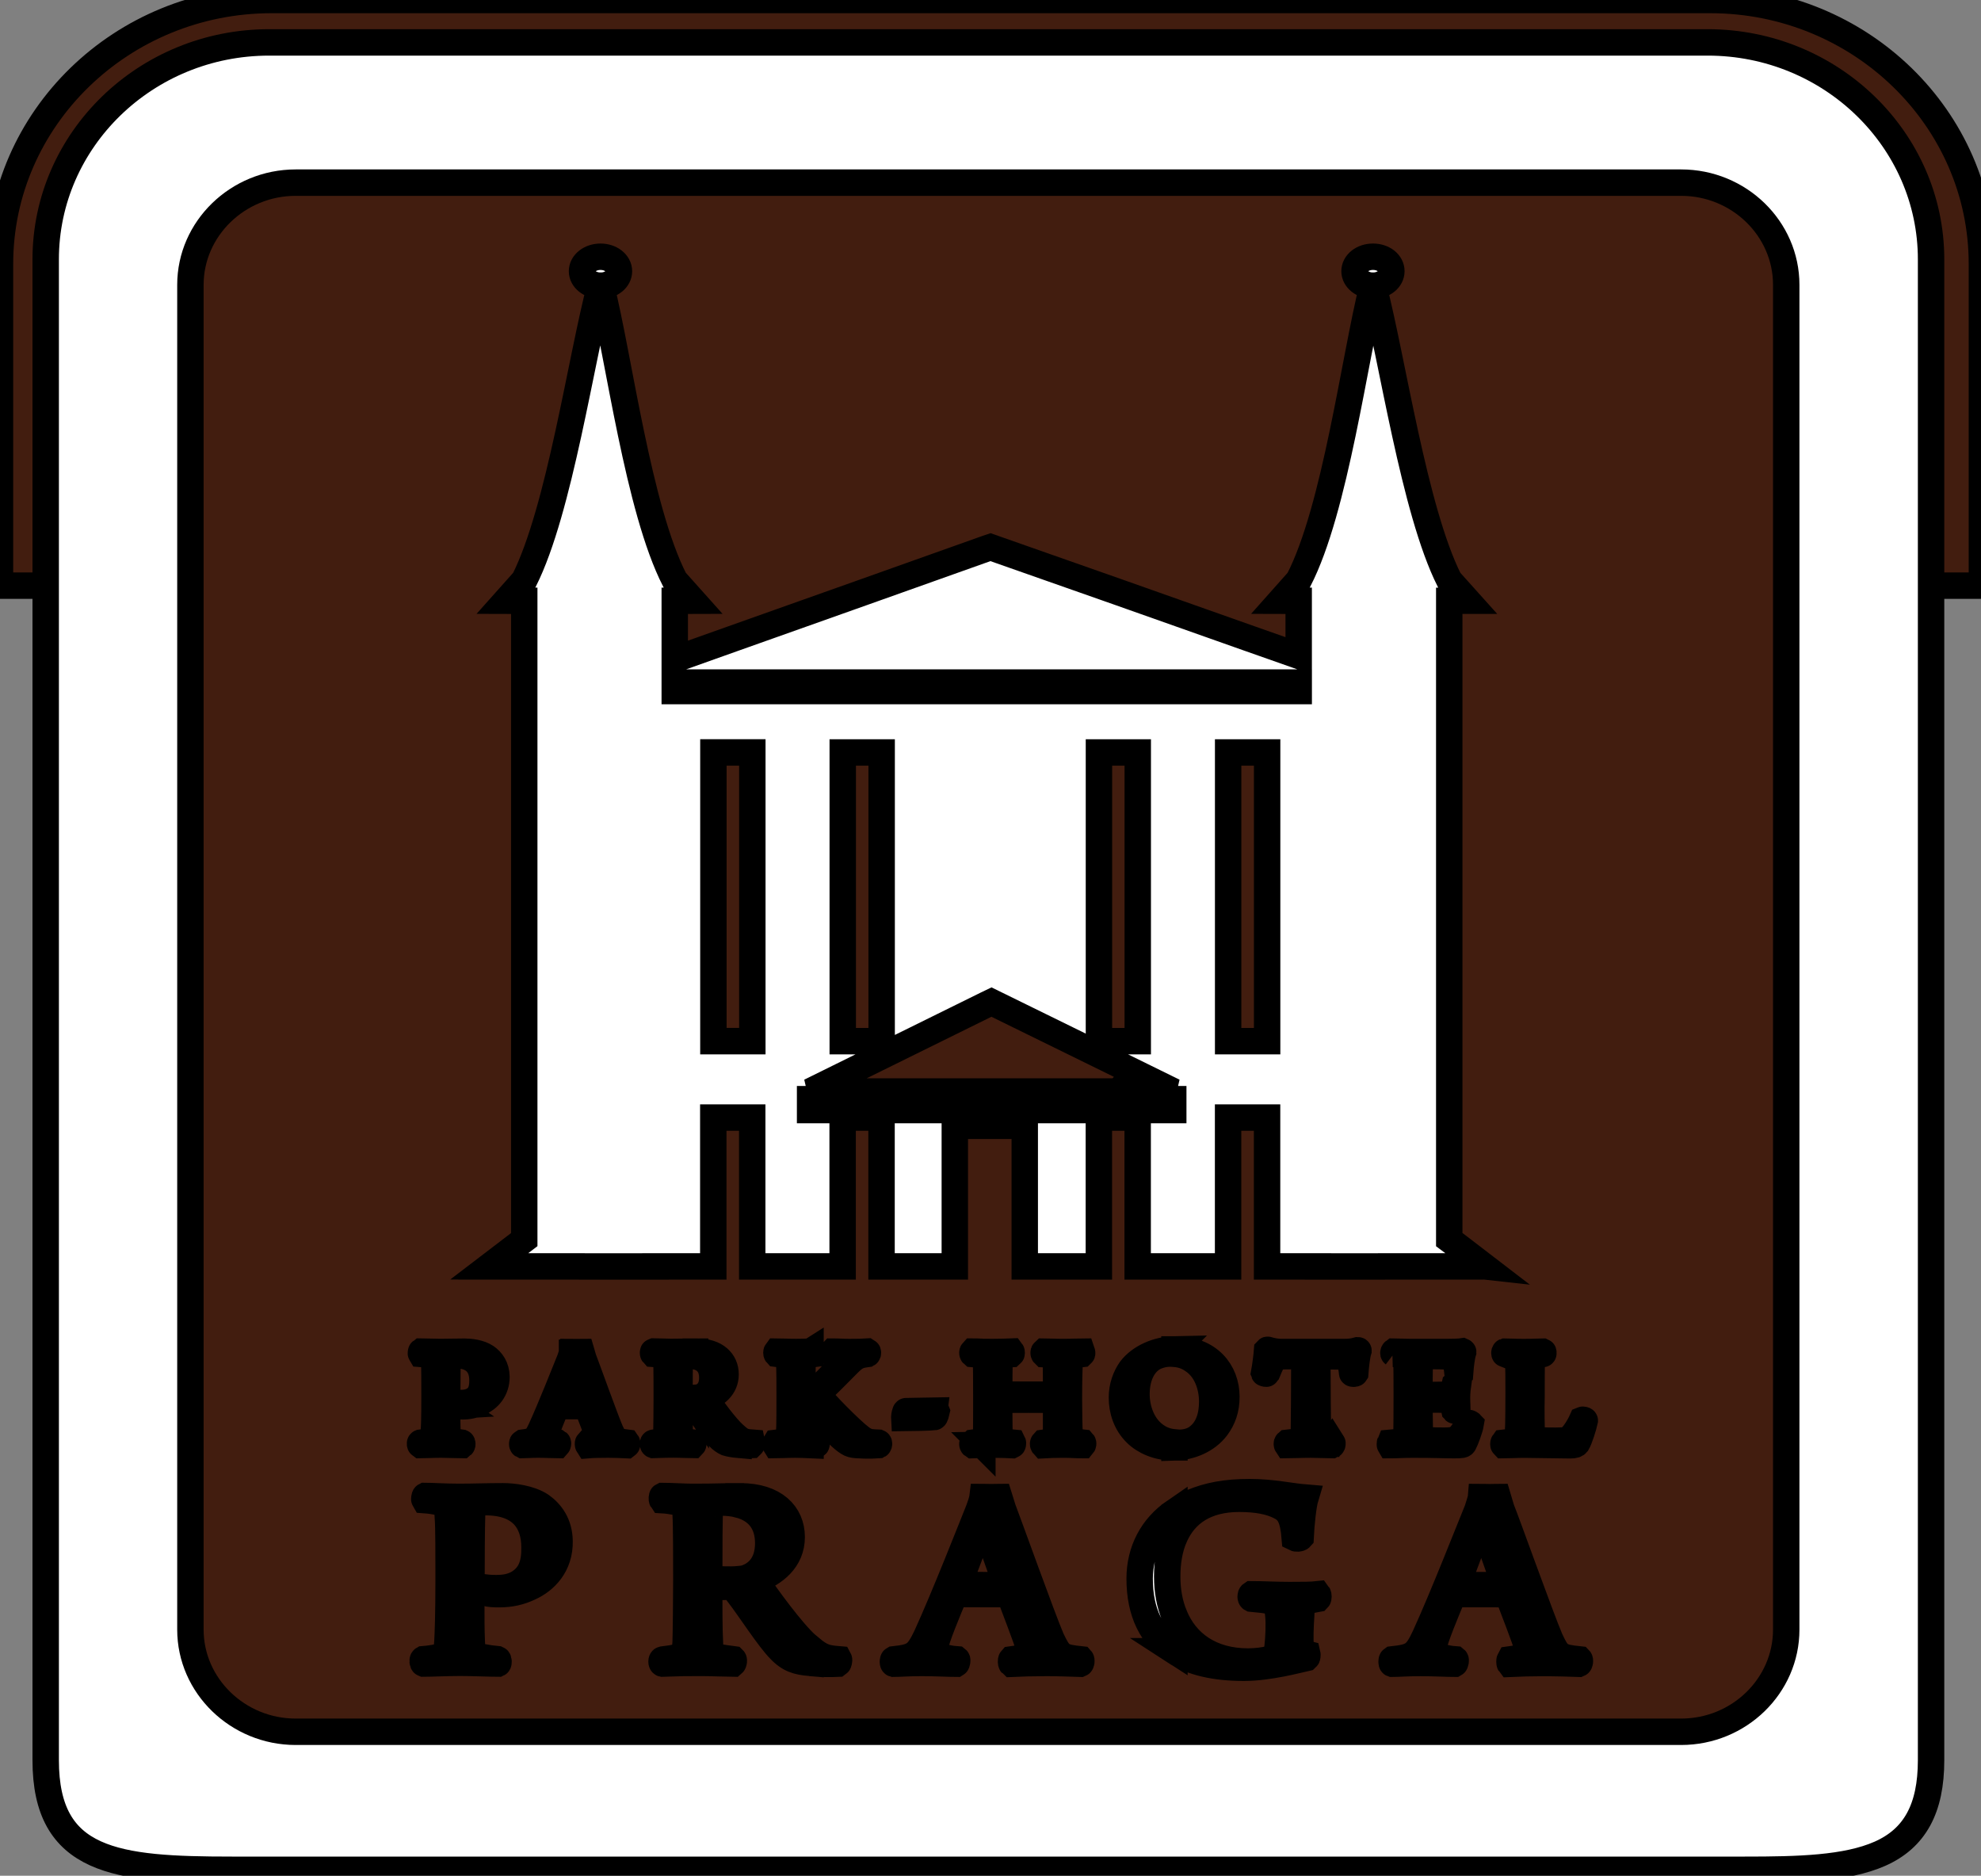
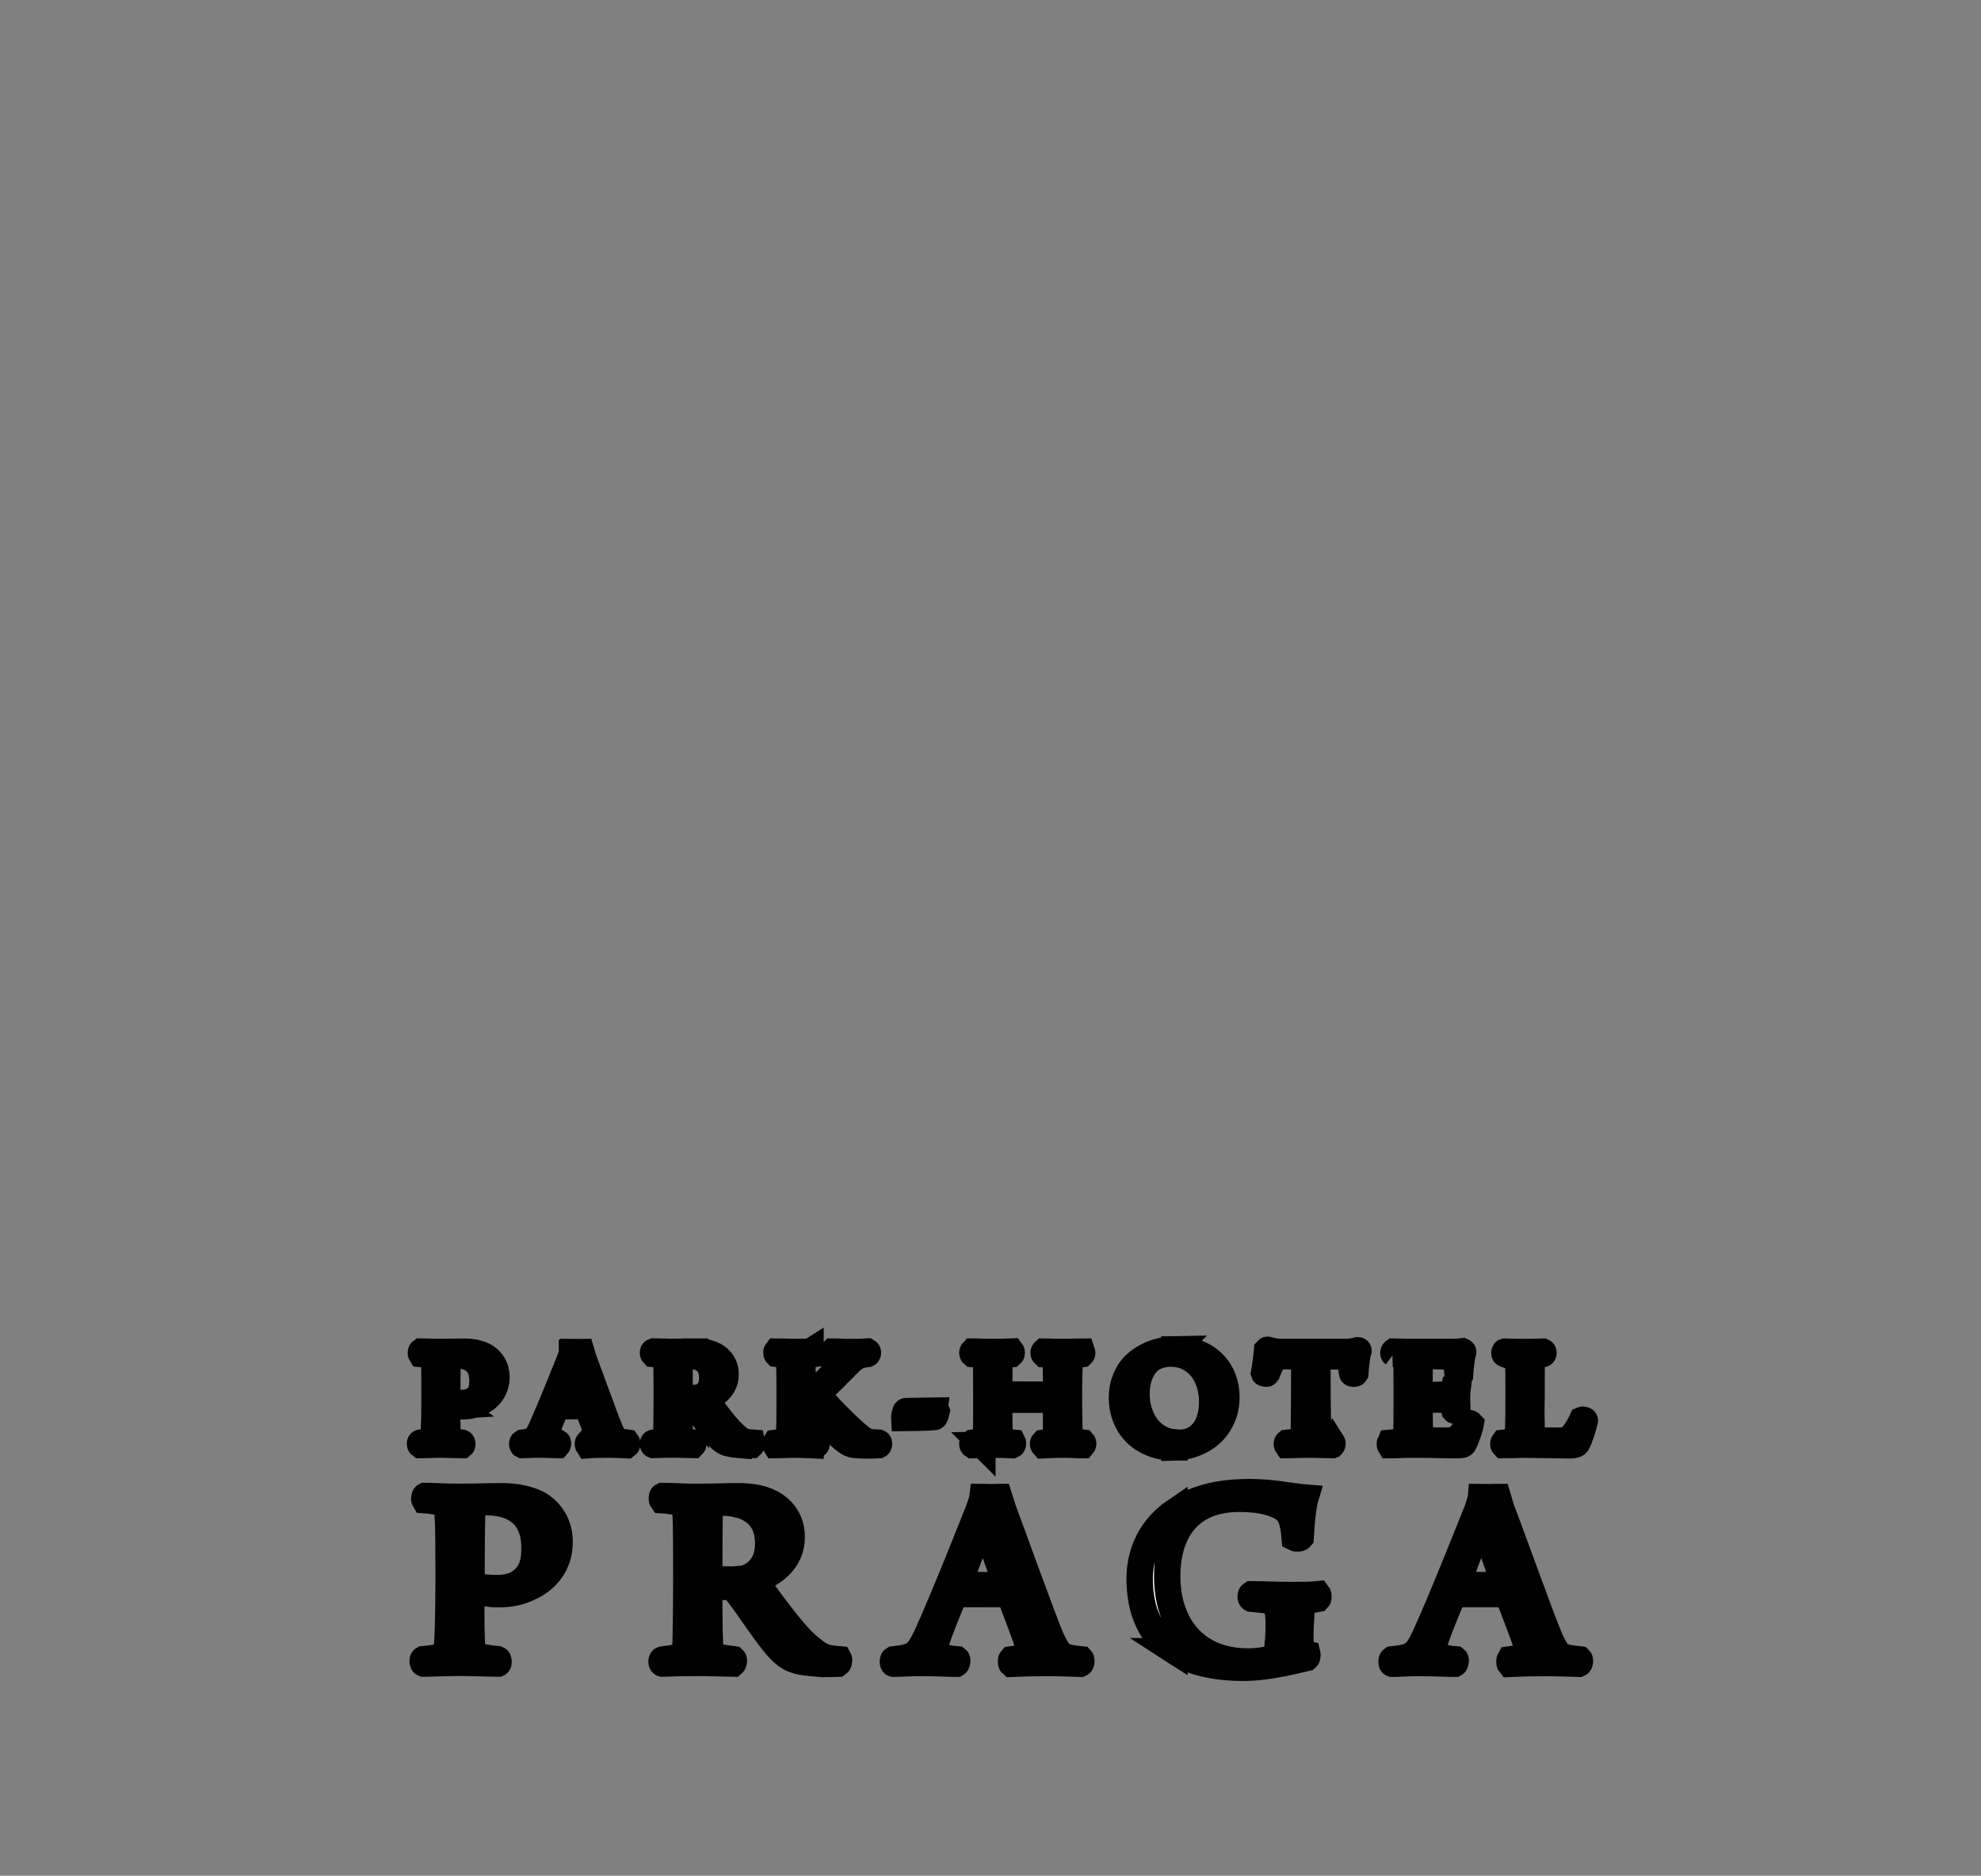
<svg xmlns="http://www.w3.org/2000/svg" width="75" height="71">
  <rect width="100%" height="100%" fill="#808080" stroke="none" />
  <g>
    <title>Layer 1</title>
    <g stroke="null" id="svg_1">
-       <path stroke="null" fill="#421D0F" d="m75.033,22.169l-3.072,0l0,-12.182c0,-3.863 -3.235,-7.006 -7.212,-7.006l-54.466,0c-3.977,0 -7.216,3.143 -7.216,7.006l0,12.182l-3.067,0l0,-12.182c0,-5.504 4.613,-9.987 10.284,-9.987l54.466,0c5.671,0 10.284,4.483 10.284,9.987l0,12.182l-0.001,0z" id="svg_2" />
-       <path stroke="null" fill="#FFFFFF" d="m8.783,70.775c-4.388,0 -7.053,-0.278 -7.053,-4.15l0,-56.807c0,-4.53 3.793,-8.213 8.458,-8.213l54.466,0c4.662,0 8.456,3.683 8.456,8.213l0,56.807c0,1.834 -0.616,2.959 -1.939,3.544c-1.273,0.561 -3.07,0.606 -5.112,0.606l-57.276,0z" id="svg_3" />
-       <path stroke="null" fill-rule="evenodd" clip-rule="evenodd" fill="#421D0F" d="m67.626,16.765l0,44.919c0,2.125 -1.783,3.867 -3.98,3.867l-52.452,0c-2.19,0 -3.985,-1.742 -3.985,-3.867l0,-50.903c0,-2.126 1.795,-3.868 3.985,-3.868l52.452,0c2.196,0 3.98,1.742 3.98,3.868l0,5.985" id="svg_4" />
-       <path stroke="null" fill-rule="evenodd" clip-rule="evenodd" fill="#FFFFFF" d="m56.193,47.932l-0.979,-0.751l-0.346,-0.259l0,-24.181l0.346,-0.002l0.351,0l-0.351,-0.391l-0.346,-0.386c-1.336,-2.663 -2.154,-8.387 -2.876,-11.148c0.384,-0.004 0.685,-0.248 0.685,-0.548c0,-0.305 -0.301,-0.548 -0.697,-0.548c-0.388,0 -0.698,0.242 -0.698,0.548c0,0.3 0.311,0.544 0.685,0.548c-0.687,2.739 -1.407,8.448 -2.799,11.148l-0.691,0.777l0.691,0.002l0,2.083l-1.937,-0.682l-4.888,-1.729l-4.843,-1.702l-0.14,0.047l-4.717,1.679l-4.903,1.741l-2.194,0.781l0,-2.218l0.695,-0.002l-0.695,-0.777c-1.384,-2.7 -2.106,-8.409 -2.793,-11.148c0.38,-0.004 0.681,-0.248 0.681,-0.548c0,-0.305 -0.313,-0.548 -0.698,-0.548s-0.701,0.242 -0.701,0.548c0,0.3 0.307,0.544 0.691,0.548c-0.728,2.762 -1.541,8.485 -2.878,11.148l-0.693,0.777l0.693,0.002l0,24.181l-1.323,1.01l0.036,0l-0.004,0.004l6.256,0.002l0,-0.002l0.107,0l0.624,0l1.461,0l0,-5.633l0.733,0l0.741,0l0,5.633l3.423,0l0,-5.633l0.74,0l0.733,0l0,5.633l2.774,0l0,-5.321l1.21,0l1.438,0l0,5.321l2.806,0l0,-5.633l0.74,0l0.729,0l0,5.633l3.423,0l0,-5.633l0.735,0l0.741,0l0,5.633l1.196,0l0.634,0l0.098,0l0,0.002l5.314,-0.002l0.958,0l-0.012,-0.004l0.033,0zm-27.71,-8.523l-0.741,0l-0.733,0l0,-10.928l0.733,0l0.741,0l0,10.928zm15.936,2.609l-2.073,0l-4.984,0l-4.717,0l-1.975,0l0,-0.412l1.975,0l4.717,0l4.984,0l2.073,0l0,0.412zm-2.073,-0.702l-4.984,0l-4.717,0l-1.975,0l1.975,-0.975l4.717,-2.327l0.175,-0.084l4.809,2.359l2.091,1.027l-2.09,0l0,-0.001zm-10.44,-1.906l0,-10.928l0.74,0l0.733,0l0,10.928l-0.733,0l-0.74,0zm9.7,0l0,-10.928l0.74,0l0.729,0l0,10.928l-0.729,0l-0.74,0zm6.367,0l-0.741,0l-0.735,0l0,-10.928l0.735,0l0.741,0l0,10.928zm1.196,-13.252l-1.937,0l-4.888,0l-4.984,0l-4.717,0l-4.903,0l-2.194,0l0,-0.321l2.194,0l4.903,0l4.717,0l4.984,0l4.888,0l1.937,0l0,0.321z" id="svg_5" />
      <path stroke="null" fill="#FFFFFF" d="m56.068,60.339l0,-0.338l0.077,0c0.273,0 0.697,0 0.781,-0.014c0.009,0 0.029,-0.03 0.019,-0.058l-0.826,-2.344c-0.012,0 -0.048,0 -0.048,0.01l-0.004,0.028l0,-0.91l0.004,-0.049c0.048,0 0.169,0.008 0.332,0.008c0.175,0 0.265,-0.008 0.303,-0.008l0.134,0.449c0.247,0.617 1.501,4.131 1.845,4.93c0.303,0.649 0.361,0.689 1.117,0.77c0.029,0.03 0.013,0.149 -0.024,0.164c-0.286,-0.01 -0.918,-0.03 -1.271,-0.03c-0.455,0 -1.067,0.015 -1.348,0.03c-0.012,-0.015 -0.017,-0.134 0,-0.164c0.221,-0.031 0.419,-0.054 0.567,-0.103c0.169,-0.071 0.169,-0.155 0.121,-0.273c-0.121,-0.446 -0.542,-1.488 -0.74,-2.033c-0.009,0 -0.071,-0.056 -0.094,-0.056c-0.11,-0.008 -0.353,-0.008 -0.945,-0.008l0,0zm0.901,-9.091c0.069,0.009 0.215,0.024 0.295,0.047c0.188,0.035 0.201,0.102 0.213,0.354c0.017,0.137 0.017,0.472 0.017,1.077c0,1.229 -0.017,1.426 -0.029,1.584c-0.019,0.185 -0.073,0.229 -0.207,0.255c-0.092,0.022 -0.183,0.03 -0.332,0.047c-0.013,0.018 -0.013,0.078 0,0.091c0.149,0 0.507,-0.02 0.774,-0.02c0.318,0 1.395,0.024 1.747,0.024c0.165,0 0.223,-0.029 0.259,-0.073c0.094,-0.154 0.251,-0.656 0.294,-0.864c0,-0.024 -0.077,-0.038 -0.1,-0.028c-0.114,0.259 -0.284,0.512 -0.386,0.617c-0.114,0.115 -0.215,0.164 -0.352,0.168c-0.25,0.013 -0.937,0.013 -1.071,-0.044c-0.05,-0.013 -0.102,-0.069 -0.102,-0.163c-0.006,-0.268 -0.021,-0.965 -0.006,-1.484c0,-0.477 0,-1.126 0.006,-1.291c0,-0.142 0.016,-0.219 0.165,-0.249c0.077,-0.022 0.136,-0.026 0.265,-0.047c0.024,-0.008 0.015,-0.082 0,-0.088c-0.121,0 -0.369,0.017 -0.713,0.017c-0.388,0 -0.589,-0.017 -0.733,-0.017c-0.02,0.007 -0.024,0.082 -0.006,0.089zm-0.901,5.464l0,0.91c-0.203,0.494 -0.716,1.861 -0.881,2.307c0,0.037 0.016,0.054 0.046,0.058c0.096,0.014 0.334,0.014 0.835,0.014l0,0.338l-0.035,0c-0.695,0 -0.819,0 -0.958,0.008c-0.027,0 -0.067,0.039 -0.082,0.079c-0.219,0.522 -0.676,1.617 -0.71,1.895c-0.023,0.176 -0.036,0.337 0.33,0.412c0.134,0.026 0.255,0.064 0.49,0.08c0.025,0.02 0,0.149 -0.027,0.164c-0.242,0 -0.792,-0.03 -1.293,-0.03c-0.526,0 -0.856,0.03 -1.077,0.03c-0.029,-0.01 -0.029,-0.144 0,-0.164c0.781,-0.087 0.908,-0.164 1.246,-0.885c0.662,-1.442 1.712,-4.125 1.982,-4.779c0.048,-0.159 0.103,-0.317 0.134,-0.436l0,0zm-11.604,5.79l0,-1.351c0.428,1.051 1.379,1.741 2.787,1.741c0.325,0 0.666,-0.05 0.812,-0.097c0.211,-0.071 0.282,-0.212 0.307,-0.475c0.036,-0.321 0.063,-0.844 0.027,-1.186c-0.036,-0.387 -0.106,-0.508 -0.461,-0.559c-0.179,-0.031 -0.29,-0.031 -0.555,-0.061c-0.043,-0.022 -0.043,-0.14 0,-0.168c0.411,0 0.923,0.03 1.44,0.03c0.551,0 0.822,-0.002 1.078,-0.03c0.023,0.03 0.023,0.145 0,0.168c-0.171,0.03 -0.265,0.051 -0.367,0.082c-0.215,0.05 -0.259,0.183 -0.271,0.577c-0.023,0.342 -0.05,0.904 -0.012,1.161c0.023,0.18 0.043,0.218 0.247,0.271c0.008,0.033 0,0.13 -0.021,0.148c-0.307,0.067 -1.426,0.375 -2.377,0.375c-1.099,0.001 -1.986,-0.202 -2.637,-0.626l0,0zm0,-4.321l0,-0.958c0.198,-0.14 0.415,-0.261 0.662,-0.356c0.624,-0.258 1.267,-0.387 2.196,-0.387c0.841,0 1.526,0.16 2.102,0.207c-0.085,0.281 -0.161,1.014 -0.184,1.512c-0.038,0.043 -0.161,0.048 -0.22,0.018c-0.062,-0.765 -0.216,-1.021 -0.549,-1.189c-0.376,-0.197 -0.879,-0.296 -1.563,-0.296c-1.233,0.001 -2.046,0.529 -2.444,1.449l0,0zm0,-3.393l0,-0.189c0.055,0.005 0.117,0.013 0.184,0.013c0.282,0 0.533,-0.085 0.705,-0.223c0.397,-0.304 0.541,-0.8 0.541,-1.332c0,-0.592 -0.219,-1.23 -0.729,-1.567c-0.196,-0.141 -0.43,-0.227 -0.701,-0.247l0,-0.165l0.036,0c1.277,0 1.931,0.845 1.931,1.794c0,0.468 -0.131,0.835 -0.373,1.16c-0.366,0.483 -0.982,0.739 -1.594,0.757l0,0zm5.978,-0.173c-0.156,-0.02 -0.224,-0.02 -0.314,-0.05c-0.136,-0.031 -0.203,-0.071 -0.227,-0.397c-0.016,-0.298 -0.027,-1.961 -0.027,-2.771c0,-0.018 0.012,-0.049 0.036,-0.054c0.138,-0.005 0.701,-0.005 0.935,0.005c0.134,0.012 0.2,0.061 0.251,0.169c0.054,0.115 0.081,0.314 0.096,0.465c0.004,0.022 0.103,0.022 0.117,0c0.023,-0.308 0.066,-0.687 0.122,-0.861c0,-0.008 -0.019,-0.011 -0.025,-0.011c-0.194,0.055 -0.332,0.067 -0.563,0.067l-2.339,0c-0.16,0 -0.378,-0.04 -0.507,-0.084c-0.006,-0.01 -0.025,0.011 -0.025,0.011c-0.016,0.22 -0.069,0.63 -0.115,0.872c0.006,0.016 0.098,0.028 0.105,0.016c0.075,-0.176 0.153,-0.385 0.232,-0.498c0.067,-0.091 0.15,-0.146 0.259,-0.151c0.137,-0.013 0.766,-0.013 0.885,-0.005c0.013,0 0.043,0.021 0.043,0.041c0,0.916 -0.009,2.522 -0.017,2.772c-0.016,0.267 -0.036,0.382 -0.224,0.407c-0.081,0.019 -0.227,0.036 -0.409,0.056c-0.017,0.015 -0.017,0.062 0,0.087c0.182,0 0.497,-0.02 0.904,-0.02c0.25,0 0.593,0.02 0.793,0.02c0.019,-0.009 0.024,-0.074 0.015,-0.088l0,0zm2.323,-3.367c0.125,0.009 0.208,0.02 0.282,0.047c0.161,0.03 0.188,0.084 0.203,0.3c0.006,0.11 0.009,0.641 0.009,1.185c0,0.653 -0.004,1.318 -0.009,1.457c-0.019,0.228 -0.071,0.289 -0.213,0.322c-0.111,0.036 -0.244,0.036 -0.412,0.052c-0.008,0.018 -0.008,0.078 0,0.091c0.265,0 0.466,-0.02 0.877,-0.02c0.879,0 1.161,0.02 1.541,0.02c0.318,0 0.345,-0.009 0.38,-0.069c0.071,-0.127 0.231,-0.574 0.258,-0.738c-0.017,-0.018 -0.082,-0.045 -0.096,-0.045c-0.103,0.229 -0.24,0.451 -0.348,0.537c-0.09,0.081 -0.161,0.145 -0.553,0.145c-0.416,0 -0.655,-0.011 -0.779,-0.034c-0.073,-0.017 -0.132,-0.065 -0.146,-0.198c-0.013,-0.348 -0.021,-1.116 -0.013,-1.272c0,-0.008 0.013,-0.047 0.036,-0.047c0.168,-0.008 0.806,-0.008 0.973,0.003c0.215,0.015 0.24,0.135 0.262,0.2c0.027,0.074 0.027,0.099 0.051,0.209c0.008,0.009 0.086,0.009 0.11,-0.012c0,-0.108 -0.016,-0.251 -0.016,-0.481c0,-0.187 0.025,-0.411 0.04,-0.512c-0.016,-0.015 -0.098,-0.015 -0.114,0c-0.013,0.067 -0.036,0.138 -0.063,0.202c-0.033,0.104 -0.075,0.188 -0.271,0.2c-0.176,0.013 -0.825,0.016 -0.983,0.008c-0.013,0 -0.027,-0.027 -0.027,-0.048c-0.008,-0.123 0,-1.084 0.013,-1.326c0,-0.028 0.023,-0.078 0.058,-0.082c0.114,-0.018 0.796,-0.013 0.958,0c0.234,0.009 0.279,0.093 0.329,0.22c0.025,0.073 0.059,0.193 0.075,0.366c0.009,0.015 0.082,0.008 0.106,-0.005c0.016,-0.214 0.055,-0.572 0.113,-0.752c0,-0.006 -0.008,-0.012 -0.024,-0.019c-0.115,0.019 -0.427,0.025 -0.657,0.025l-1.229,0c-0.341,0 -0.568,-0.017 -0.714,-0.017c-0.016,0.012 -0.031,0.069 -0.006,0.088zm-8.301,-0.172l0,0.165c-0.054,0 -0.106,-0.006 -0.157,-0.006c-0.231,0 -0.445,0.06 -0.616,0.144c-0.459,0.257 -0.664,0.801 -0.664,1.393c0,0.571 0.224,1.258 0.796,1.616c0.179,0.114 0.382,0.186 0.642,0.21l0,0.189l-0.054,0c-0.57,0 -1.085,-0.223 -1.399,-0.535c-0.384,-0.376 -0.536,-0.878 -0.536,-1.351c0,-0.413 0.132,-0.782 0.338,-1.071c0.355,-0.459 1.009,-0.743 1.651,-0.755l0,0zm0,6.146l0,0.958c-0.184,0.423 -0.274,0.924 -0.274,1.496c0,0.538 0.09,1.038 0.274,1.474l0,1.351c-0.862,-0.55 -1.317,-1.466 -1.317,-2.748c0,-1.064 0.484,-1.96 1.317,-2.531l0,0zm-7.272,3.116l0,-0.338l0.079,0c0.273,0 0.698,0 0.779,-0.014c0.013,0 0.031,-0.03 0.023,-0.058l-0.827,-2.344c-0.009,0 -0.048,0 -0.048,0.01l-0.006,0.028l0,-0.91l0.006,-0.049c0.048,0 0.164,0.008 0.326,0.008c0.183,0 0.273,-0.008 0.305,-0.008l0.14,0.449c0.238,0.617 1.494,4.131 1.839,4.93c0.313,0.649 0.369,0.689 1.12,0.77c0.027,0.03 0.013,0.149 -0.024,0.164c-0.282,-0.01 -0.91,-0.03 -1.267,-0.03c-0.454,0 -1.075,0.015 -1.344,0.03c-0.017,-0.015 -0.027,-0.134 0,-0.164c0.213,-0.031 0.411,-0.054 0.557,-0.103c0.173,-0.071 0.173,-0.155 0.129,-0.273c-0.129,-0.446 -0.541,-1.488 -0.741,-2.033c-0.013,0 -0.073,-0.056 -0.096,-0.056c-0.113,-0.008 -0.355,-0.008 -0.948,-0.008l0,0zm0,-5.65l0,-0.153c0.117,-0.063 0.138,-0.175 0.146,-0.411c0.004,-0.185 0.004,-0.75 0.004,-1.239c0,-0.56 -0.004,-1.237 -0.012,-1.336c-0.011,-0.153 -0.054,-0.219 -0.138,-0.242l0,-0.136c0.138,0 0.282,0.005 0.399,0.005c0.371,0 0.525,-0.011 0.702,-0.017c0.013,0.017 0.013,0.081 -0.002,0.094c-0.085,0.004 -0.196,0.018 -0.259,0.041c-0.131,0.03 -0.179,0.064 -0.192,0.259c-0.008,0.252 -0.008,0.648 -0.008,1.179c0,0.024 0.008,0.039 0.036,0.047c0.013,0.005 0.1,0.012 1.109,0.012c0.568,0 0.912,0 0.979,-0.008c0.017,0 0.028,-0.022 0.028,-0.027c0,-0.3 0,-1.058 -0.012,-1.262c0,-0.097 -0.044,-0.169 -0.13,-0.199c-0.111,-0.026 -0.205,-0.038 -0.317,-0.041c-0.019,-0.018 -0.019,-0.077 0,-0.094c0.14,0 0.403,0.017 0.733,0.017c0.303,0 0.597,-0.017 0.702,-0.017c0.006,0.017 0.021,0.075 0,0.094c-0.119,0.015 -0.209,0.018 -0.282,0.041c-0.13,0.043 -0.182,0.078 -0.182,0.305c-0.013,0.223 -0.027,0.641 -0.027,1.369c0,0.47 0.013,1.123 0.027,1.312c0.013,0.169 0.034,0.233 0.157,0.271c0.085,0.025 0.169,0.041 0.347,0.058c0.016,0.018 0.008,0.071 -0.009,0.091c-0.24,0 -0.436,-0.02 -0.733,-0.02c-0.286,0 -0.607,0.011 -0.753,0.02c-0.023,-0.025 -0.017,-0.073 0,-0.091c0.103,-0.016 0.186,-0.016 0.297,-0.047c0.129,-0.031 0.169,-0.085 0.181,-0.294c0,-0.173 0,-0.876 0,-1.241c0,-0.028 -0.012,-0.044 -0.031,-0.044c-0.094,-0.003 -0.668,-0.003 -0.987,-0.003c-0.526,0 -1.048,0 -1.109,0.011c-0.019,0 -0.027,0.028 -0.027,0.036c0,0.302 0.004,1.038 0.008,1.176c0.029,0.196 0.019,0.302 0.167,0.348c0.096,0.018 0.157,0.041 0.344,0.058c0.009,0.018 0,0.082 -0.021,0.091c-0.179,-0.009 -0.432,-0.02 -0.729,-0.02c-0.124,-0.001 -0.269,0.003 -0.407,0.006zm0,-3.517l0,0.136l-0.025,-0.013c-0.1,-0.022 -0.18,-0.026 -0.34,-0.041c-0.021,-0.018 -0.016,-0.077 0,-0.094c0.092,0 0.227,0.006 0.365,0.012l0,0zm0,3.364l0,0.153c-0.156,0.005 -0.288,0.012 -0.364,0.014c-0.021,-0.014 -0.021,-0.073 0,-0.091c0.132,-0.016 0.227,-0.033 0.307,-0.055c0.019,-0.002 0.04,-0.012 0.057,-0.02l0,0zm0,2.176l0,0.91c-0.199,0.494 -0.71,1.861 -0.881,2.307c0,0.037 0.004,0.054 0.05,0.058c0.092,0.014 0.337,0.014 0.831,0.014l0,0.338l-0.031,0c-0.705,0 -0.826,0 -0.956,0.008c-0.034,0 -0.077,0.039 -0.09,0.079c-0.219,0.522 -0.676,1.617 -0.707,1.895c-0.027,0.176 -0.038,0.337 0.329,0.412c0.141,0.026 0.251,0.064 0.494,0.08c0.025,0.02 0,0.149 -0.025,0.164c-0.251,0 -0.796,-0.03 -1.303,-0.03c-0.526,0 -0.862,0.03 -1.073,0.03c-0.036,-0.01 -0.036,-0.144 0,-0.164c0.775,-0.087 0.901,-0.164 1.248,-0.885c0.66,-1.442 1.714,-4.125 1.977,-4.779c0.059,-0.159 0.112,-0.317 0.137,-0.436l0,0zm-6.506,6.235l0,-0.563c0.416,0.347 0.597,0.388 1.077,0.427c0.016,0.03 -0.012,0.149 -0.035,0.164c-0.27,0.014 -0.683,0.011 -1.042,-0.028l0,0zm0,-8.247l0,-0.114c0.073,0.011 0.148,0.016 0.224,0.028c0.017,0.018 0.004,0.074 -0.013,0.087c-0.061,0 -0.134,-0.002 -0.211,-0.002l0,0zm0,-1.515c0.372,0.426 0.994,1.084 1.248,1.294c0.136,0.108 0.228,0.168 0.318,0.193c0.142,0.045 0.745,0.052 1.01,0.03c0.017,-0.009 0.029,-0.08 0.002,-0.091c-0.244,-0.011 -0.355,-0.016 -0.466,-0.067c-0.066,-0.029 -0.126,-0.061 -0.207,-0.124c-0.375,-0.275 -1.507,-1.426 -1.632,-1.647l0,-0.02c0.318,-0.288 0.766,-0.744 1.144,-1.126c0.292,-0.296 0.409,-0.331 0.741,-0.377c0.024,-0.014 0.019,-0.077 0,-0.088c-0.177,0.012 -0.356,0.017 -0.691,0.017c-0.232,0 -0.399,-0.017 -0.63,-0.017c-0.012,0.012 -0.019,0.075 -0.006,0.088c0.149,0.013 0.234,0.041 0.313,0.054c0.094,0.022 0.127,0.057 0.127,0.1c0,0.075 -0.052,0.176 -0.177,0.324c-0.342,0.393 -0.779,0.835 -1.094,1.049l0,0.409l0,0zm0,-1.921l0,-0.103c0.048,-0.002 0.096,-0.002 0.125,-0.002c0.013,0.012 0.013,0.075 0,0.088c-0.036,0.005 -0.083,0.009 -0.125,0.017l0,0zm3.612,2.153c-0.028,0 -0.062,0.176 -0.062,0.218c0,0.005 0.002,0.044 0.002,0.044c0.136,0 1.079,-0.027 1.135,-0.039c0.04,-0.005 0.071,-0.154 0.085,-0.214c0,0 -0.013,-0.031 -0.013,-0.033c-0.175,0.002 -0.99,0.024 -1.146,0.024zm-3.612,-2.256l0,0.103c-0.066,0.008 -0.121,0.018 -0.15,0.03c-0.134,0.035 -0.142,0.114 -0.153,0.34c-0.006,0.252 -0.006,0.993 -0.006,1.195c0,0.488 0,0.956 0.012,1.375c0.006,0.265 0.052,0.334 0.219,0.367c0.024,0.006 0.05,0.015 0.079,0.015l0,0.114c-0.175,-0.008 -0.384,-0.018 -0.588,-0.018c-0.269,0 -0.647,0.02 -0.736,0.02c-0.009,-0.014 -0.009,-0.073 0,-0.087c0.149,-0.02 0.224,-0.02 0.313,-0.043c0.171,-0.034 0.196,-0.138 0.205,-0.356c0.015,-0.334 0.015,-0.91 0.015,-1.381c0,-0.432 0,-0.914 -0.015,-1.241c-0.009,-0.225 -0.06,-0.283 -0.204,-0.311c-0.077,-0.021 -0.205,-0.025 -0.273,-0.035c-0.013,-0.014 -0.013,-0.071 0,-0.088c0.149,0 0.403,0.017 0.733,0.017c0.185,0 0.393,-0.005 0.548,-0.015l0,0zm0,1.614c-0.085,0.057 -0.154,0.097 -0.219,0.121c-0.012,0.005 -0.019,0.047 -0.019,0.051c0.032,0.015 0.071,0.044 0.096,0.08c0.039,0.047 0.088,0.103 0.142,0.156l0,-0.409l0,0zm0,9.608l0,0.563c-0.251,-0.022 -0.486,-0.064 -0.632,-0.127c-0.175,-0.067 -0.361,-0.196 -0.529,-0.376c-0.412,-0.413 -1.116,-1.513 -1.563,-2.098l0,-0.566c0.125,-0.011 0.227,-0.028 0.303,-0.055c0.353,-0.129 0.82,-0.465 0.82,-1.312c0,-0.748 -0.378,-1.271 -1.123,-1.459l0,-0.313l0.069,0c1.3,0 1.942,0.679 1.942,1.541c0,0.881 -0.67,1.371 -1.331,1.623c-0.025,0.022 -0.025,0.052 -0.009,0.061c0.386,0.578 1.367,1.919 1.914,2.403c0.053,0.035 0.095,0.077 0.139,0.116l0,0zm-2.724,-7.691l0,-0.245c0.171,0.124 0.282,0.146 0.51,0.163c0.004,0.018 -0.013,0.078 -0.027,0.091c-0.124,0.007 -0.303,0.003 -0.484,-0.009zm0,-0.246l0,0.245c-0.173,-0.015 -0.344,-0.044 -0.454,-0.079c-0.092,-0.043 -0.198,-0.113 -0.294,-0.214c-0.227,-0.225 -0.62,-0.843 -0.871,-1.173l0,-0.311c0.071,-0.008 0.129,-0.014 0.171,-0.03c0.198,-0.074 0.453,-0.257 0.453,-0.734c0,-0.419 -0.201,-0.71 -0.624,-0.811l0,-0.176l0.044,0c0.72,0 1.083,0.378 1.083,0.859c0,0.492 -0.373,0.766 -0.743,0.904c-0.016,0.015 -0.016,0.031 -0.008,0.035c0.219,0.321 0.766,1.066 1.073,1.337c0.066,0.061 0.12,0.105 0.17,0.146l0,0zm0,2.193l0,0.313c-0.194,-0.051 -0.424,-0.077 -0.678,-0.077c-0.106,0 -0.251,0.009 -0.346,0.039c-0.028,0.009 -0.055,0.085 -0.055,0.124c-0.032,0.301 -0.032,1.676 -0.032,2.669c0,0.021 0.032,0.048 0.044,0.048c0.301,0.03 0.743,0.052 1.067,0.022l0,0.566l-0.075,-0.099c-0.075,-0.127 -0.179,-0.176 -0.275,-0.176c-0.16,-0.011 -0.568,0.014 -0.718,0.014c-0.017,0 -0.044,0.037 -0.044,0.057c0,0.577 0,1.6 0.027,2.022c0.006,0.431 0.088,0.505 0.301,0.561c0.179,0.034 0.359,0.056 0.589,0.087c0.031,0.03 0.016,0.134 -0.019,0.164c-0.182,0 -0.783,-0.03 -1.342,-0.03l-0.063,0l0,-6.282c0.642,0 1.131,-0.022 1.619,-0.022zm-1.618,-5.475l0,0.176c-0.107,-0.03 -0.232,-0.047 -0.376,-0.047c-0.056,0 -0.133,0.008 -0.186,0.025c-0.021,0.005 -0.035,0.048 -0.035,0.067c-0.021,0.166 -0.021,0.938 -0.021,1.49c0,0.008 0.021,0.024 0.024,0.024c0.167,0.019 0.415,0.03 0.593,0.014l0,0.311l-0.035,-0.051c-0.048,-0.067 -0.105,-0.099 -0.153,-0.099c-0.088,-0.003 -0.318,0.006 -0.405,0.006c-0.016,0 -0.024,0.026 -0.024,0.038c0,0.319 0,0.888 0.009,1.123c0.012,0.238 0.05,0.281 0.177,0.311c0.1,0.022 0.194,0.039 0.325,0.055c0.019,0.018 0.016,0.071 -0.004,0.091c-0.103,0 -0.447,-0.02 -0.755,-0.02c-0.427,0 -0.645,0.02 -0.74,0.02c-0.025,-0.009 -0.025,-0.08 0,-0.087c0.132,-0.02 0.228,-0.028 0.288,-0.05c0.153,-0.031 0.194,-0.1 0.204,-0.321c0.006,-0.16 0.013,-1.005 0.013,-1.323c0,-0.379 0,-1.144 -0.013,-1.377c-0.006,-0.147 -0.05,-0.237 -0.205,-0.255c-0.077,-0.02 -0.19,-0.035 -0.295,-0.041c-0.013,-0.014 -0.009,-0.082 0.009,-0.088c0.156,0 0.482,0.017 0.657,0.017c0.38,0.001 0.664,-0.011 0.948,-0.011l0,0zm0,5.497l0,6.282c-0.725,0 -1.108,0.03 -1.263,0.03c-0.048,-0.01 -0.048,-0.144 0,-0.155c0.22,-0.025 0.411,-0.054 0.524,-0.085c0.259,-0.056 0.334,-0.183 0.353,-0.572c0.012,-0.289 0.027,-1.802 0.027,-2.376c0,-0.679 0,-2.054 -0.027,-2.469c-0.013,-0.265 -0.094,-0.419 -0.363,-0.464c-0.14,-0.024 -0.344,-0.06 -0.528,-0.069c-0.017,-0.024 -0.013,-0.145 0.013,-0.157c0.273,0 0.858,0.035 1.175,0.035l0.088,0l0,0zm-4.688,-3.436l0,-0.186l0.04,0c0.157,0 0.39,0 0.436,-0.005c0.006,0 0.017,-0.019 0.015,-0.036l-0.459,-1.302c-0.008,0 -0.029,0 -0.029,0.002l-0.003,0.011l0,-0.503l0.003,-0.029c0.029,0 0.088,0.004 0.175,0.004c0.103,0 0.156,-0.004 0.179,-0.004l0.073,0.249c0.136,0.35 0.838,2.311 1.029,2.748c0.173,0.363 0.204,0.383 0.623,0.436c0.013,0.018 0.009,0.078 -0.009,0.091c-0.165,-0.009 -0.51,-0.02 -0.709,-0.02c-0.251,0 -0.597,0.007 -0.751,0.02c-0.009,-0.014 -0.017,-0.073 0,-0.091c0.117,-0.016 0.228,-0.033 0.313,-0.058c0.094,-0.047 0.094,-0.084 0.071,-0.156c-0.071,-0.248 -0.301,-0.829 -0.419,-1.133c-0.008,0 -0.034,-0.03 -0.051,-0.03c-0.059,-0.008 -0.194,-0.008 -0.525,-0.008zm-4.419,-0.018c0.069,0.018 0.175,0.026 0.274,0.026c0.238,0 0.442,-0.048 0.651,-0.144c0.322,-0.146 0.635,-0.462 0.634,-0.976c-0.006,-0.366 -0.186,-0.604 -0.39,-0.745c-0.238,-0.163 -0.603,-0.203 -0.812,-0.203c-0.347,0 -0.587,0.011 -0.92,0.011c-0.297,0 -0.599,-0.017 -0.728,-0.017c-0.008,0.006 -0.016,0.075 -0.008,0.088c0.129,0.009 0.224,0.024 0.303,0.047c0.164,0.03 0.184,0.13 0.198,0.318c0.012,0.18 0.012,0.831 0.012,1.26c0,0.821 -0.012,1.178 -0.033,1.363c-0.009,0.289 -0.079,0.302 -0.205,0.328c-0.077,0.022 -0.186,0.03 -0.296,0.047c-0.028,0.011 -0.017,0.078 0.002,0.091c0.156,0 0.49,-0.02 0.78,-0.02c0.249,0 0.634,0.02 0.795,0.02c0.011,-0.009 0.017,-0.08 -0.009,-0.091c-0.102,-0.016 -0.217,-0.024 -0.303,-0.047c-0.184,-0.031 -0.238,-0.071 -0.242,-0.352c-0.016,-0.427 -0.008,-1.114 -0.008,-1.466c0,-0.77 0.012,-1.221 0.017,-1.358c0.004,-0.041 0.025,-0.067 0.048,-0.077c0.042,-0.016 0.173,-0.016 0.24,-0.016c0.752,0 1.029,0.427 1.029,0.949c0.004,0.347 -0.077,0.614 -0.371,0.771c-0.125,0.061 -0.25,0.094 -0.451,0.094c-0.13,0 -0.192,-0.011 -0.255,-0.018c-0.008,0 -0.019,0.024 -0.019,0.03c0.009,0.01 0.036,0.064 0.069,0.087l0,0zm4.419,-2.002l0,0.503c-0.111,0.275 -0.397,1.041 -0.491,1.29c0,0.022 0.002,0.03 0.027,0.036c0.048,0 0.194,0.005 0.465,0.005l0,0.186l-0.023,0c-0.39,0 -0.461,0 -0.525,0.008c-0.024,0 -0.046,0.025 -0.054,0.041c-0.122,0.293 -0.376,0.9 -0.393,1.057c-0.017,0.103 -0.021,0.19 0.184,0.227c0.077,0.019 0.138,0.036 0.274,0.052c0.017,0.011 0,0.078 -0.012,0.091c-0.142,0 -0.447,-0.02 -0.735,-0.02c-0.286,0 -0.472,0.02 -0.589,0.02c-0.019,-0.009 -0.019,-0.08 0,-0.091c0.427,-0.055 0.501,-0.097 0.689,-0.497c0.373,-0.808 0.96,-2.303 1.108,-2.663c0.032,-0.092 0.058,-0.183 0.076,-0.245l0,0zm-3.268,9.089c0.125,0.043 0.318,0.05 0.501,0.05c0.438,0 0.796,-0.08 1.169,-0.257c0.578,-0.263 1.144,-0.831 1.127,-1.752c-0.009,-0.656 -0.332,-1.077 -0.693,-1.336c-0.424,-0.287 -1.077,-0.361 -1.451,-0.361c-0.634,0 -1.063,0.022 -1.661,0.022c-0.52,0 -1.073,-0.035 -1.288,-0.035c-0.023,0.012 -0.038,0.133 -0.023,0.157c0.229,0.016 0.399,0.047 0.551,0.081c0.278,0.058 0.324,0.235 0.336,0.576c0.029,0.322 0.029,1.492 0.029,2.256c0,1.474 -0.029,2.115 -0.046,2.446c-0.027,0.521 -0.133,0.544 -0.384,0.589c-0.13,0.031 -0.326,0.06 -0.532,0.077c-0.035,0.02 -0.027,0.149 0.013,0.164c0.27,0 0.875,-0.03 1.39,-0.03c0.463,0 1.144,0.03 1.432,0.03c0.021,-0.01 0.031,-0.144 -0.016,-0.164c-0.181,-0.016 -0.384,-0.045 -0.544,-0.077c-0.334,-0.056 -0.428,-0.13 -0.438,-0.63c-0.033,-0.766 -0.008,-2.003 -0.008,-2.63c0,-1.386 0.017,-2.187 0.035,-2.436c0.008,-0.072 0.044,-0.124 0.077,-0.128c0.081,-0.035 0.305,-0.045 0.422,-0.045c1.363,0 1.85,0.762 1.85,1.706c0.012,0.622 -0.136,1.094 -0.658,1.384c-0.231,0.114 -0.447,0.164 -0.802,0.164c-0.244,0 -0.356,-0.018 -0.469,-0.031c-0.009,0 -0.038,0.047 -0.038,0.051c0.015,0.026 0.07,0.127 0.116,0.156z" id="svg_6" />
    </g>
  </g>
</svg>